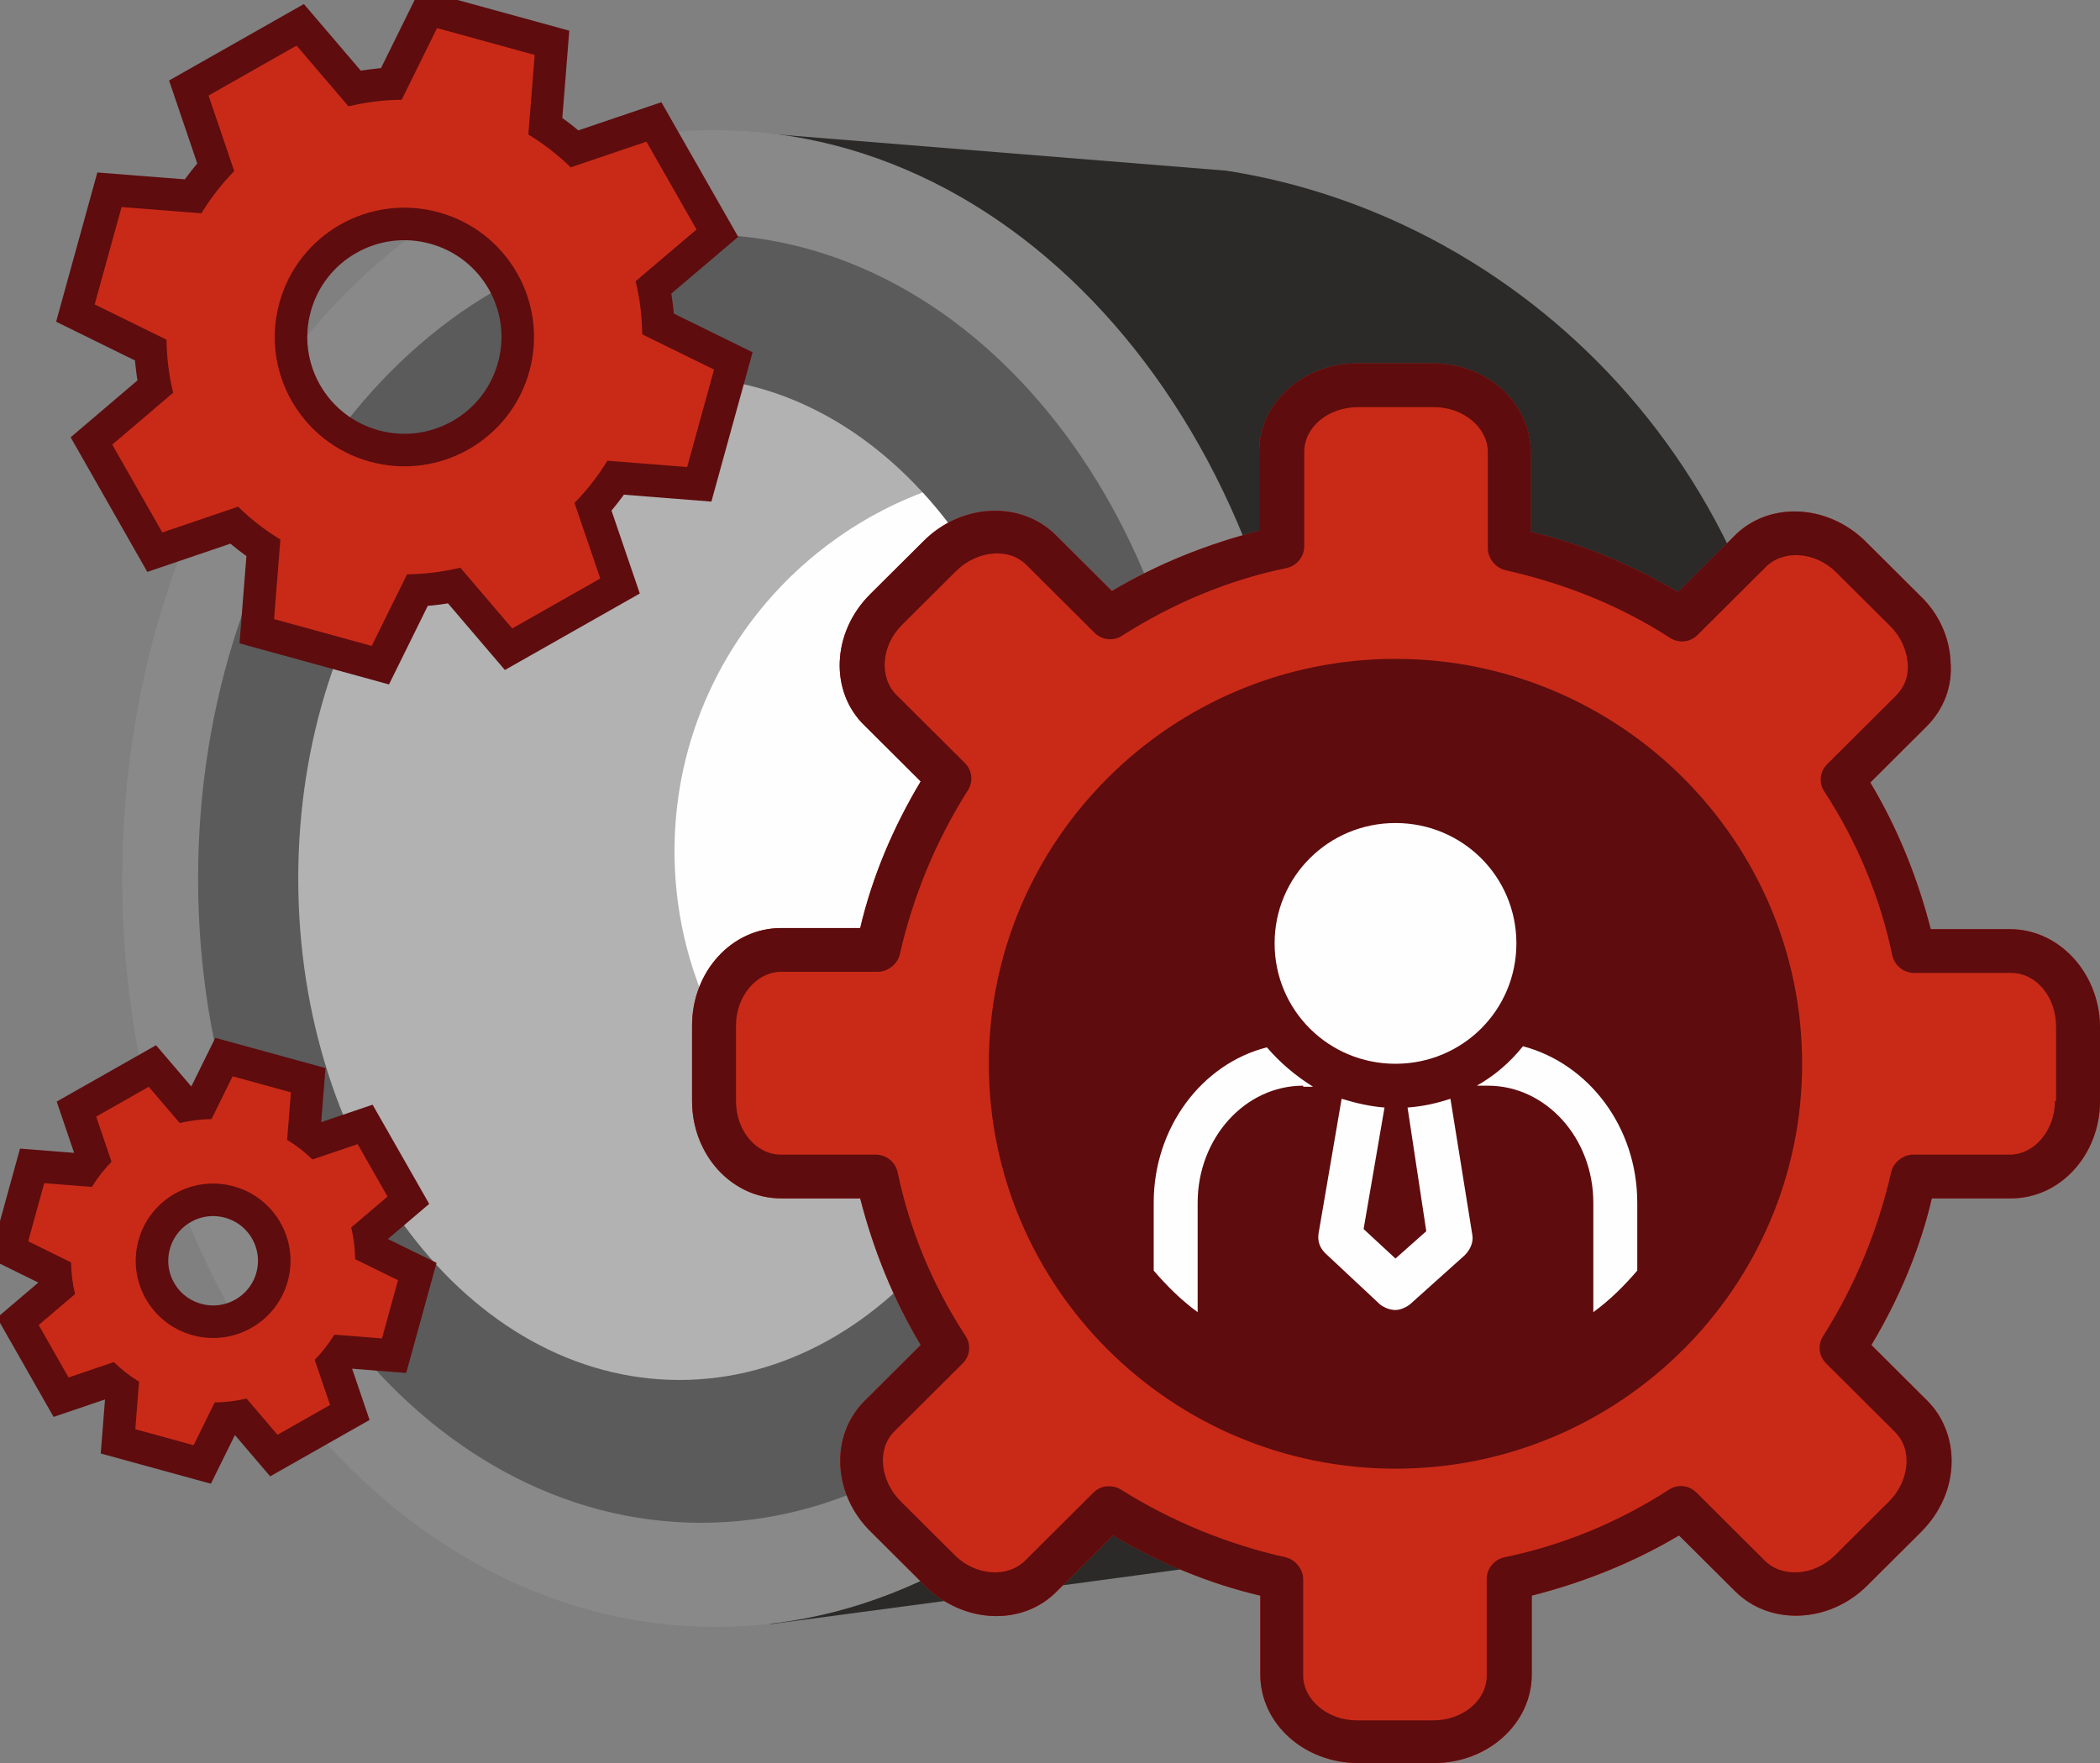
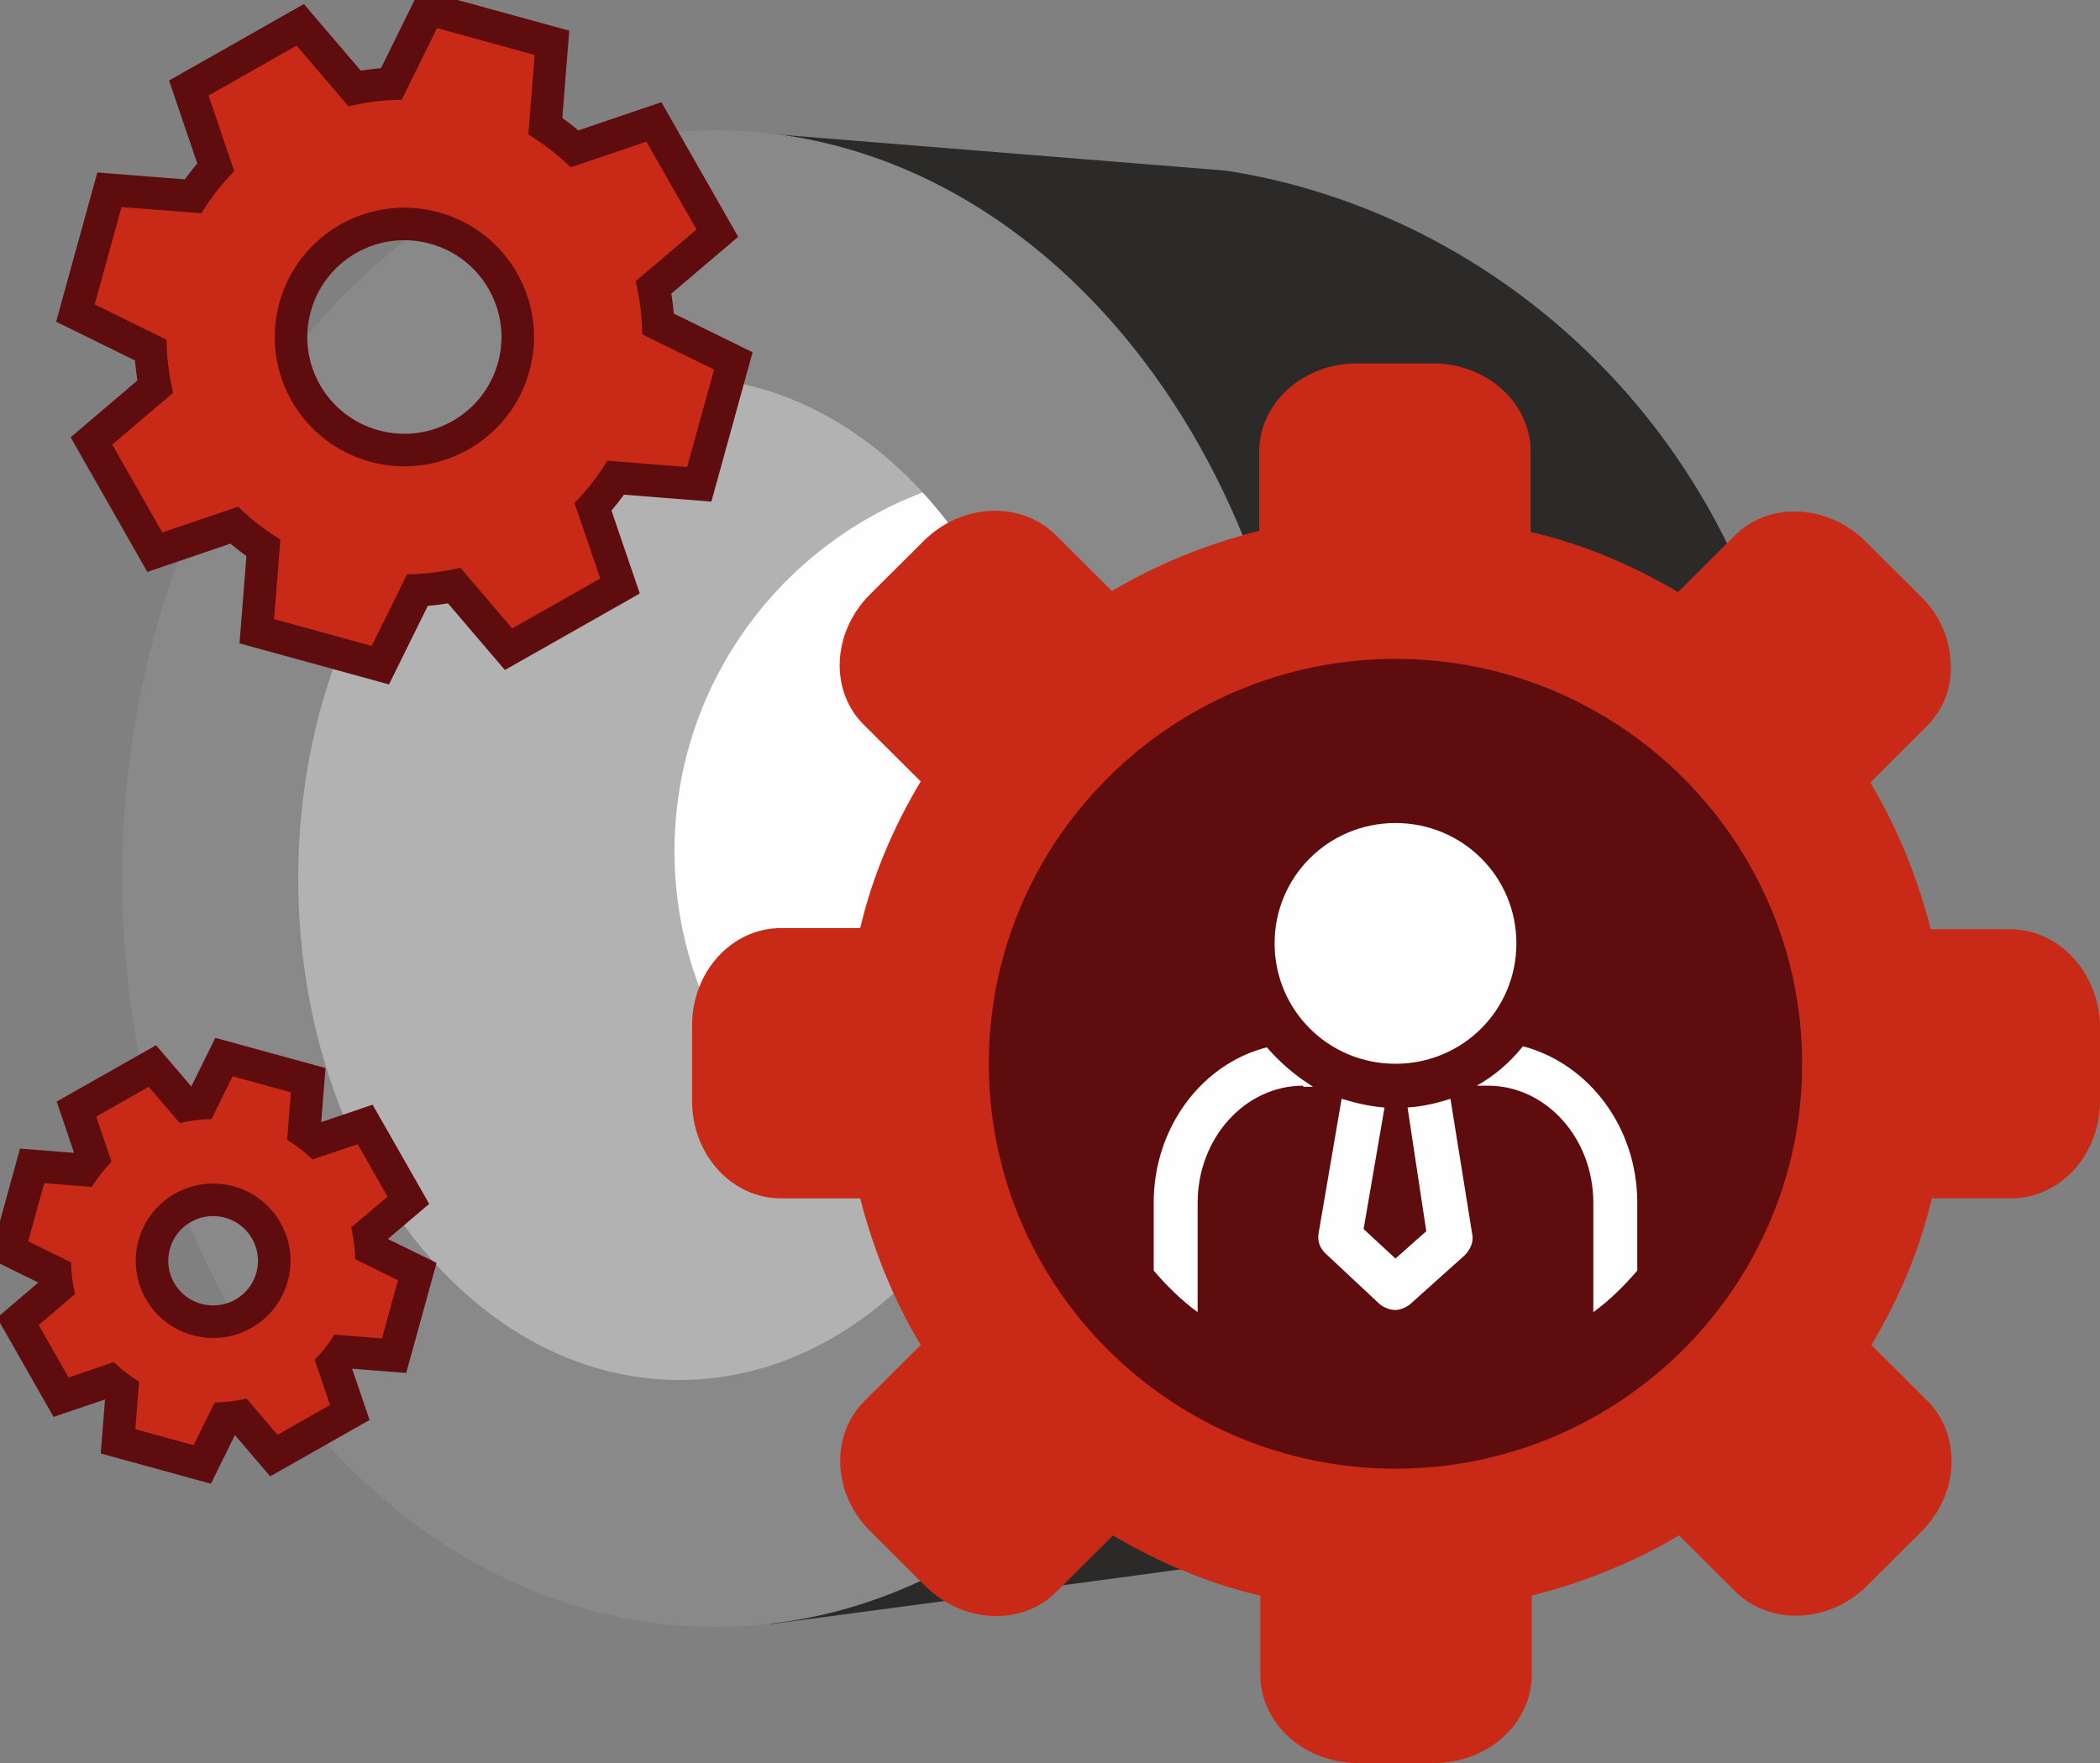
<svg xmlns="http://www.w3.org/2000/svg" width="106" height="89" viewBox="0 0 106 89" fill="none">
  <rect x="0" y="0" width="106" height="89" fill="#808080" stroke="none" />
  <g clip-path="url(#clip0_16_343)">
    <path fill-rule="evenodd" clip-rule="evenodd" d="M61.899 8.616C77.389 11.021 90.89 24.714 90.89 43.761C90.89 62.808 76.665 76.673 66.846 78.202C62.24 78.92 40.835 81.719 38.895 81.988V6.761C40.828 6.921 61.893 8.614 61.899 8.616Z" fill="#2B2A28" />
    <path d="M36.113 82.129C52.65 82.129 66.056 65.215 66.056 44.35C66.056 23.486 52.65 6.572 36.113 6.572C19.576 6.572 6.171 23.486 6.171 44.35C6.171 65.215 19.576 82.129 36.113 82.129Z" fill="#898989" />
-     <path d="M35.388 76.872C49.41 76.872 60.777 62.311 60.777 44.35C60.777 26.389 49.41 11.829 35.388 11.829C21.366 11.829 9.999 26.389 9.999 44.35C9.999 62.311 21.366 76.872 35.388 76.872Z" fill="#5B5B5B" />
    <path d="M34.296 69.662C44.922 69.662 53.537 58.33 53.537 44.35C53.537 30.371 44.922 19.038 34.296 19.038C23.669 19.038 15.054 30.371 15.054 44.35C15.054 58.33 23.669 69.662 34.296 69.662Z" fill="#B2B2B2" />
    <path fill-rule="evenodd" clip-rule="evenodd" d="M46.572 24.859C50.827 29.502 53.537 36.51 53.537 44.35C53.537 51.045 51.561 57.131 48.335 61.658C40.098 59.401 34.047 51.89 34.047 42.971C34.047 34.701 39.249 27.642 46.572 24.859Z" fill="#FEFEFE" />
    <path d="M101.451 46.905H97.456C96.79 44.307 95.792 41.822 94.406 39.503L97.234 36.684C98.123 35.799 98.567 34.641 98.454 33.37C98.4 32.154 97.844 30.939 96.902 30.055L94.184 27.348C92.241 25.416 89.247 25.304 87.526 27.073L84.697 29.89C82.367 28.509 79.87 27.459 77.262 26.852V22.818C77.262 20.332 75.043 18.344 72.325 18.344H68.498C65.779 18.344 63.559 20.332 63.559 22.818V26.796C60.952 27.459 58.456 28.453 56.125 29.834L53.297 27.017C51.52 25.248 48.526 25.416 46.639 27.294L43.92 29.999C41.978 31.933 41.868 34.917 43.642 36.628L46.473 39.447C45.084 41.768 44.03 44.254 43.42 46.849H39.425C36.929 46.849 34.933 49.058 34.933 51.766V55.579C34.933 58.286 36.929 60.495 39.425 60.495H43.42C44.087 63.093 45.084 65.576 46.473 67.897L43.642 70.716C41.868 72.483 42.034 75.467 43.977 77.345L46.693 80.052C48.635 81.984 51.632 82.096 53.35 80.327L56.181 77.51C58.512 78.891 61.008 79.941 63.615 80.548V84.526C63.615 87.012 65.833 89 68.552 89H72.381C75.099 89 77.318 87.012 77.318 84.526V80.548C79.926 79.885 82.423 78.891 84.751 77.51L87.582 80.327C89.356 82.096 92.353 81.928 94.239 80.052L96.958 77.345C97.956 76.349 98.51 75.08 98.51 73.753C98.51 72.594 98.066 71.489 97.29 70.716L94.461 67.897C95.847 65.576 96.902 63.092 97.512 60.495H101.507C104.004 60.495 106 58.286 106 55.578V51.765C105.943 49.114 103.947 46.905 101.451 46.905L101.451 46.905Z" fill="#C92A17" />
-     <path d="M101.451 46.905H97.456C96.79 44.307 95.792 41.822 94.406 39.503L97.234 36.684C98.123 35.799 98.567 34.641 98.454 33.37C98.4 32.154 97.844 30.939 96.902 30.055L94.184 27.348C92.241 25.416 89.247 25.304 87.526 27.073L84.697 29.89C82.367 28.509 79.87 27.459 77.262 26.852V22.818C77.262 20.332 75.043 18.344 72.325 18.344H68.498C65.779 18.344 63.559 20.332 63.559 22.818V26.796C60.952 27.459 58.456 28.453 56.125 29.834L53.297 27.017C51.52 25.248 48.526 25.416 46.639 27.294L43.92 29.999C41.978 31.933 41.868 34.917 43.642 36.628L46.473 39.447C45.084 41.768 44.03 44.254 43.42 46.849H39.425C36.929 46.849 34.933 49.058 34.933 51.766V55.579C34.933 58.286 36.929 60.495 39.425 60.495H43.42C44.087 63.093 45.084 65.576 46.473 67.897L43.642 70.716C41.868 72.483 42.034 75.467 43.977 77.345L46.693 80.052C48.635 81.984 51.632 82.096 53.35 80.327L56.181 77.51C58.512 78.891 61.008 79.941 63.615 80.548V84.526C63.615 87.012 65.833 89 68.552 89H72.381C75.099 89 77.318 87.012 77.318 84.526V80.548C79.926 79.885 82.423 78.891 84.751 77.51L87.582 80.327C89.356 82.096 92.353 81.928 94.239 80.052L96.958 77.345C97.956 76.349 98.51 75.08 98.51 73.753C98.51 72.594 98.066 71.489 97.29 70.716L94.461 67.897C95.847 65.576 96.902 63.092 97.512 60.495H101.507C104.004 60.495 106 58.286 106 55.578V51.765C105.943 49.114 103.947 46.905 101.451 46.905L101.451 46.905ZM103.726 55.579C103.726 57.071 102.672 58.286 101.451 58.286H96.568C96.07 58.286 95.57 58.672 95.46 59.168C94.794 62.096 93.63 64.915 92.019 67.455C91.743 67.897 91.797 68.451 92.188 68.838L95.626 72.262C96.126 72.76 96.236 73.311 96.236 73.754C96.236 74.473 95.904 75.246 95.348 75.797L92.629 78.505C91.577 79.555 89.967 79.663 89.081 78.782L85.64 75.355C85.252 74.969 84.698 74.913 84.254 75.19C81.701 76.847 78.873 78.006 75.932 78.614C75.431 78.726 75.044 79.168 75.044 79.72V84.582C75.044 85.853 73.823 86.847 72.325 86.847H68.499C67 86.847 65.78 85.797 65.78 84.582V79.72C65.78 79.224 65.392 78.726 64.891 78.614C61.951 77.953 59.122 76.791 56.57 75.19C56.404 75.081 56.181 75.025 55.96 75.025C55.681 75.025 55.406 75.134 55.183 75.355L51.742 78.782C50.854 79.663 49.246 79.555 48.192 78.505L45.473 75.797C44.418 74.747 44.253 73.146 45.141 72.261L48.58 68.838C48.97 68.451 49.024 67.897 48.748 67.454C47.084 64.915 45.917 62.096 45.307 59.168C45.197 58.672 44.753 58.286 44.199 58.286H39.426C38.152 58.286 37.151 57.07 37.151 55.578V51.765C37.151 50.273 38.205 49.058 39.426 49.058H44.309C44.809 49.058 45.307 48.672 45.419 48.176C46.083 45.248 47.25 42.428 48.858 39.889C49.136 39.447 49.08 38.893 48.692 38.506L45.251 35.082C44.365 34.197 44.475 32.596 45.529 31.546L48.248 28.839C49.302 27.789 50.91 27.624 51.799 28.509L55.237 31.933C55.628 32.319 56.182 32.375 56.626 32.098C59.232 30.44 62.007 29.281 64.948 28.674C65.445 28.562 65.834 28.12 65.834 27.568V22.817C65.834 21.546 67.056 20.552 68.552 20.552H72.382C73.88 20.552 75.1 21.602 75.1 22.817V27.68C75.1 28.175 75.488 28.674 75.988 28.783C78.927 29.446 81.757 30.552 84.308 32.209C84.752 32.484 85.308 32.431 85.696 32.044L89.135 28.618C90.023 27.733 91.632 27.845 92.686 28.895L95.405 31.602C95.958 32.154 96.237 32.817 96.293 33.48C96.349 34.141 96.127 34.696 95.683 35.138L92.242 38.562C91.854 38.948 91.797 39.502 92.076 39.942C93.74 42.484 94.904 45.3 95.517 48.229C95.626 48.727 96.071 49.114 96.625 49.114H101.508C102.784 49.114 103.782 50.328 103.782 51.821V55.578H103.726L103.726 55.579Z" fill="#5E0C0E" />
    <path d="M74.324 47.622C74.324 47.876 74.298 48.128 74.247 48.377C74.198 48.626 74.125 48.867 74.027 49.101C73.93 49.338 73.81 49.559 73.668 49.77C73.527 49.984 73.366 50.177 73.185 50.357C73.004 50.538 72.807 50.698 72.595 50.837C72.384 50.98 72.161 51.099 71.924 51.196C71.689 51.293 71.447 51.366 71.197 51.415C70.946 51.466 70.694 51.491 70.438 51.491C70.183 51.491 69.93 51.466 69.68 51.415C69.43 51.366 69.188 51.293 68.953 51.196C68.718 51.099 68.493 50.98 68.281 50.837C68.07 50.698 67.873 50.538 67.692 50.357C67.513 50.177 67.352 49.984 67.209 49.77C67.069 49.559 66.949 49.338 66.852 49.101C66.752 48.868 66.681 48.626 66.63 48.377C66.581 48.128 66.555 47.876 66.555 47.622C66.555 47.368 66.581 47.116 66.63 46.867C66.681 46.618 66.752 46.376 66.852 46.143C66.949 45.909 67.069 45.685 67.209 45.474C67.352 45.263 67.513 45.067 67.692 44.889C67.873 44.709 68.07 44.549 68.281 44.407C68.493 44.267 68.718 44.147 68.953 44.051C69.187 43.954 69.43 43.88 69.68 43.829C69.93 43.781 70.183 43.756 70.438 43.756C70.694 43.756 70.946 43.781 71.197 43.829C71.447 43.88 71.689 43.954 71.924 44.051C72.161 44.147 72.384 44.267 72.595 44.407C72.807 44.549 73.004 44.709 73.185 44.889C73.366 45.067 73.527 45.263 73.668 45.474C73.81 45.685 73.93 45.909 74.027 46.143C74.125 46.376 74.198 46.618 74.247 46.867C74.298 47.116 74.324 47.368 74.324 47.622Z" fill="#5E0C0E" />
    <path d="M70.177 70.801C78.84 70.801 85.863 63.808 85.863 55.181C85.863 46.554 78.84 39.561 70.177 39.561C61.513 39.561 54.49 46.554 54.49 55.181C54.49 63.808 61.513 70.801 70.177 70.801Z" fill="#FEFEFE" />
    <path d="M70.439 33.26C59.122 33.26 49.912 42.429 49.912 53.7C49.912 64.968 59.122 74.14 70.439 74.14C81.757 74.14 90.965 64.968 90.965 53.7C90.965 42.429 81.757 33.26 70.439 33.26ZM70.439 41.547C73.823 41.547 76.542 44.254 76.542 47.622C76.542 50.993 73.823 53.7 70.439 53.7C67.056 53.7 64.337 50.993 64.337 47.622C64.337 44.254 67.056 41.547 70.439 41.547ZM65.78 54.806C62.839 54.806 60.453 57.457 60.453 60.716V66.239C59.62 65.632 58.9 64.915 58.234 64.14V60.716C58.234 56.903 60.675 53.7 63.947 52.871C64.613 53.644 65.392 54.307 66.278 54.859H65.78V54.806ZM73.933 63.367L71.161 65.853C70.939 66.018 70.661 66.13 70.439 66.13C70.163 66.13 69.885 66.018 69.662 65.853L66.888 63.258C66.612 62.981 66.499 62.65 66.556 62.264L67.72 55.467C68.442 55.688 69.162 55.853 69.885 55.909L68.83 62.043L70.438 63.532L71.993 62.152L71.048 55.909C71.827 55.853 72.546 55.688 73.213 55.467L74.323 62.373C74.377 62.703 74.211 63.092 73.933 63.367L73.933 63.367ZM82.643 64.14C81.979 64.915 81.257 65.632 80.425 66.239V60.716C80.425 57.457 78.041 54.806 75.1 54.806H74.543C75.431 54.307 76.208 53.644 76.874 52.815C80.203 53.7 82.643 56.903 82.643 60.716V64.14Z" fill="#5E0C0E" />
    <path d="M26.72 18.744C25.763 22.218 22.162 24.262 18.677 23.306C15.191 22.351 13.144 18.759 14.104 15.282C15.061 11.805 18.661 9.76 22.147 10.719C25.63 11.675 27.68 15.27 26.72 18.744V18.744ZM32.417 16.877C32.407 15.963 32.295 15.064 32.084 14.196L35.158 11.585L32.629 7.151L28.806 8.448C28.165 7.821 27.45 7.266 26.669 6.79L26.989 2.773L22.06 1.419L20.276 5.035C19.361 5.044 18.462 5.158 17.59 5.369L14.97 2.302L10.527 4.823L11.824 8.638C11.2 9.277 10.639 9.992 10.164 10.767L6.136 10.451L4.779 15.366L8.405 17.148C8.417 18.059 8.529 18.958 8.741 19.826L5.667 22.444L8.192 26.878L12.017 25.578C12.659 26.205 13.371 26.76 14.152 27.236L13.835 31.253L18.762 32.607L20.546 28.992C21.463 28.98 22.363 28.868 23.235 28.657L25.854 31.724L30.3 29.203L28.998 25.388C29.625 24.749 30.185 24.034 30.661 23.256L34.685 23.576L36.042 18.657L32.417 16.878L32.417 16.877Z" stroke="#5E0C0E" stroke-width="3.286" stroke-miterlimit="22.926" />
    <path d="M26.72 18.744C25.763 22.218 22.162 24.262 18.677 23.306C15.191 22.351 13.144 18.759 14.104 15.282C15.061 11.805 18.661 9.76 22.147 10.719C25.63 11.675 27.68 15.27 26.72 18.744V18.744ZM32.417 16.877C32.407 15.963 32.295 15.064 32.084 14.196L35.158 11.585L32.629 7.151L28.806 8.448C28.165 7.821 27.45 7.266 26.669 6.79L26.989 2.773L22.06 1.419L20.276 5.035C19.361 5.044 18.462 5.158 17.59 5.369L14.97 2.302L10.527 4.823L11.824 8.638C11.2 9.277 10.639 9.992 10.164 10.767L6.136 10.451L4.779 15.366L8.405 17.148C8.417 18.059 8.529 18.958 8.741 19.826L5.667 22.444L8.192 26.878L12.017 25.578C12.659 26.205 13.371 26.76 14.152 27.236L13.835 31.253L18.762 32.607L20.546 28.992C21.463 28.98 22.363 28.868 23.235 28.657L25.854 31.724L30.3 29.203L28.998 25.388C29.625 24.749 30.185 24.034 30.661 23.256L34.685 23.576L36.042 18.657L32.417 16.878L32.417 16.877Z" fill="#C92A17" />
    <path d="M14.524 64.679C13.953 66.753 11.803 67.974 9.722 67.403C7.64 66.832 6.418 64.688 6.991 62.612C7.562 60.536 9.712 59.315 11.794 59.887C13.873 60.458 15.097 62.605 14.524 64.679ZM17.926 63.565C17.921 63.019 17.854 62.483 17.727 61.964L19.562 60.404L18.052 57.757L15.77 58.531C15.387 58.157 14.96 57.826 14.493 57.541L14.685 55.142L11.741 54.334L10.676 56.493C10.13 56.499 9.593 56.567 9.072 56.693L7.508 54.862L4.855 56.367L5.629 58.645C5.257 59.027 4.922 59.453 4.638 59.916L2.233 59.727L1.423 62.662L3.588 63.726C3.595 64.27 3.662 64.806 3.789 65.325L1.953 66.888L3.461 69.535L5.745 68.759C6.128 69.133 6.553 69.465 7.02 69.749L6.83 72.148L9.772 72.956L10.837 70.797C11.385 70.79 11.922 70.724 12.442 70.597L14.006 72.429L16.661 70.923L15.884 68.646C16.258 68.264 16.592 67.837 16.876 67.373L19.28 67.564L20.09 64.626L17.925 63.564L17.926 63.565Z" stroke="#5E0C0E" stroke-width="3.286" stroke-miterlimit="22.926" />
    <path d="M14.524 64.679C13.953 66.753 11.803 67.974 9.722 67.403C7.64 66.832 6.418 64.688 6.991 62.612C7.562 60.536 9.712 59.315 11.794 59.887C13.873 60.458 15.097 62.605 14.524 64.679ZM17.926 63.565C17.921 63.019 17.854 62.483 17.727 61.964L19.562 60.404L18.052 57.757L15.77 58.531C15.387 58.157 14.96 57.826 14.493 57.541L14.685 55.142L11.741 54.334L10.676 56.493C10.13 56.499 9.593 56.567 9.072 56.693L7.508 54.862L4.855 56.367L5.629 58.645C5.257 59.027 4.922 59.453 4.638 59.916L2.233 59.727L1.423 62.662L3.588 63.726C3.595 64.27 3.662 64.806 3.789 65.325L1.953 66.888L3.461 69.535L5.745 68.759C6.128 69.133 6.553 69.465 7.02 69.749L6.83 72.148L9.772 72.956L10.837 70.797C11.385 70.79 11.922 70.724 12.442 70.597L14.006 72.429L16.661 70.923L15.884 68.646C16.258 68.264 16.592 67.837 16.876 67.373L19.28 67.564L20.09 64.626L17.925 63.564L17.926 63.565Z" fill="#C92A17" />
  </g>
  <defs>
    <clipPath id="clip0_16_343">
      <rect width="106" height="89" fill="white" />
    </clipPath>
  </defs>
</svg>